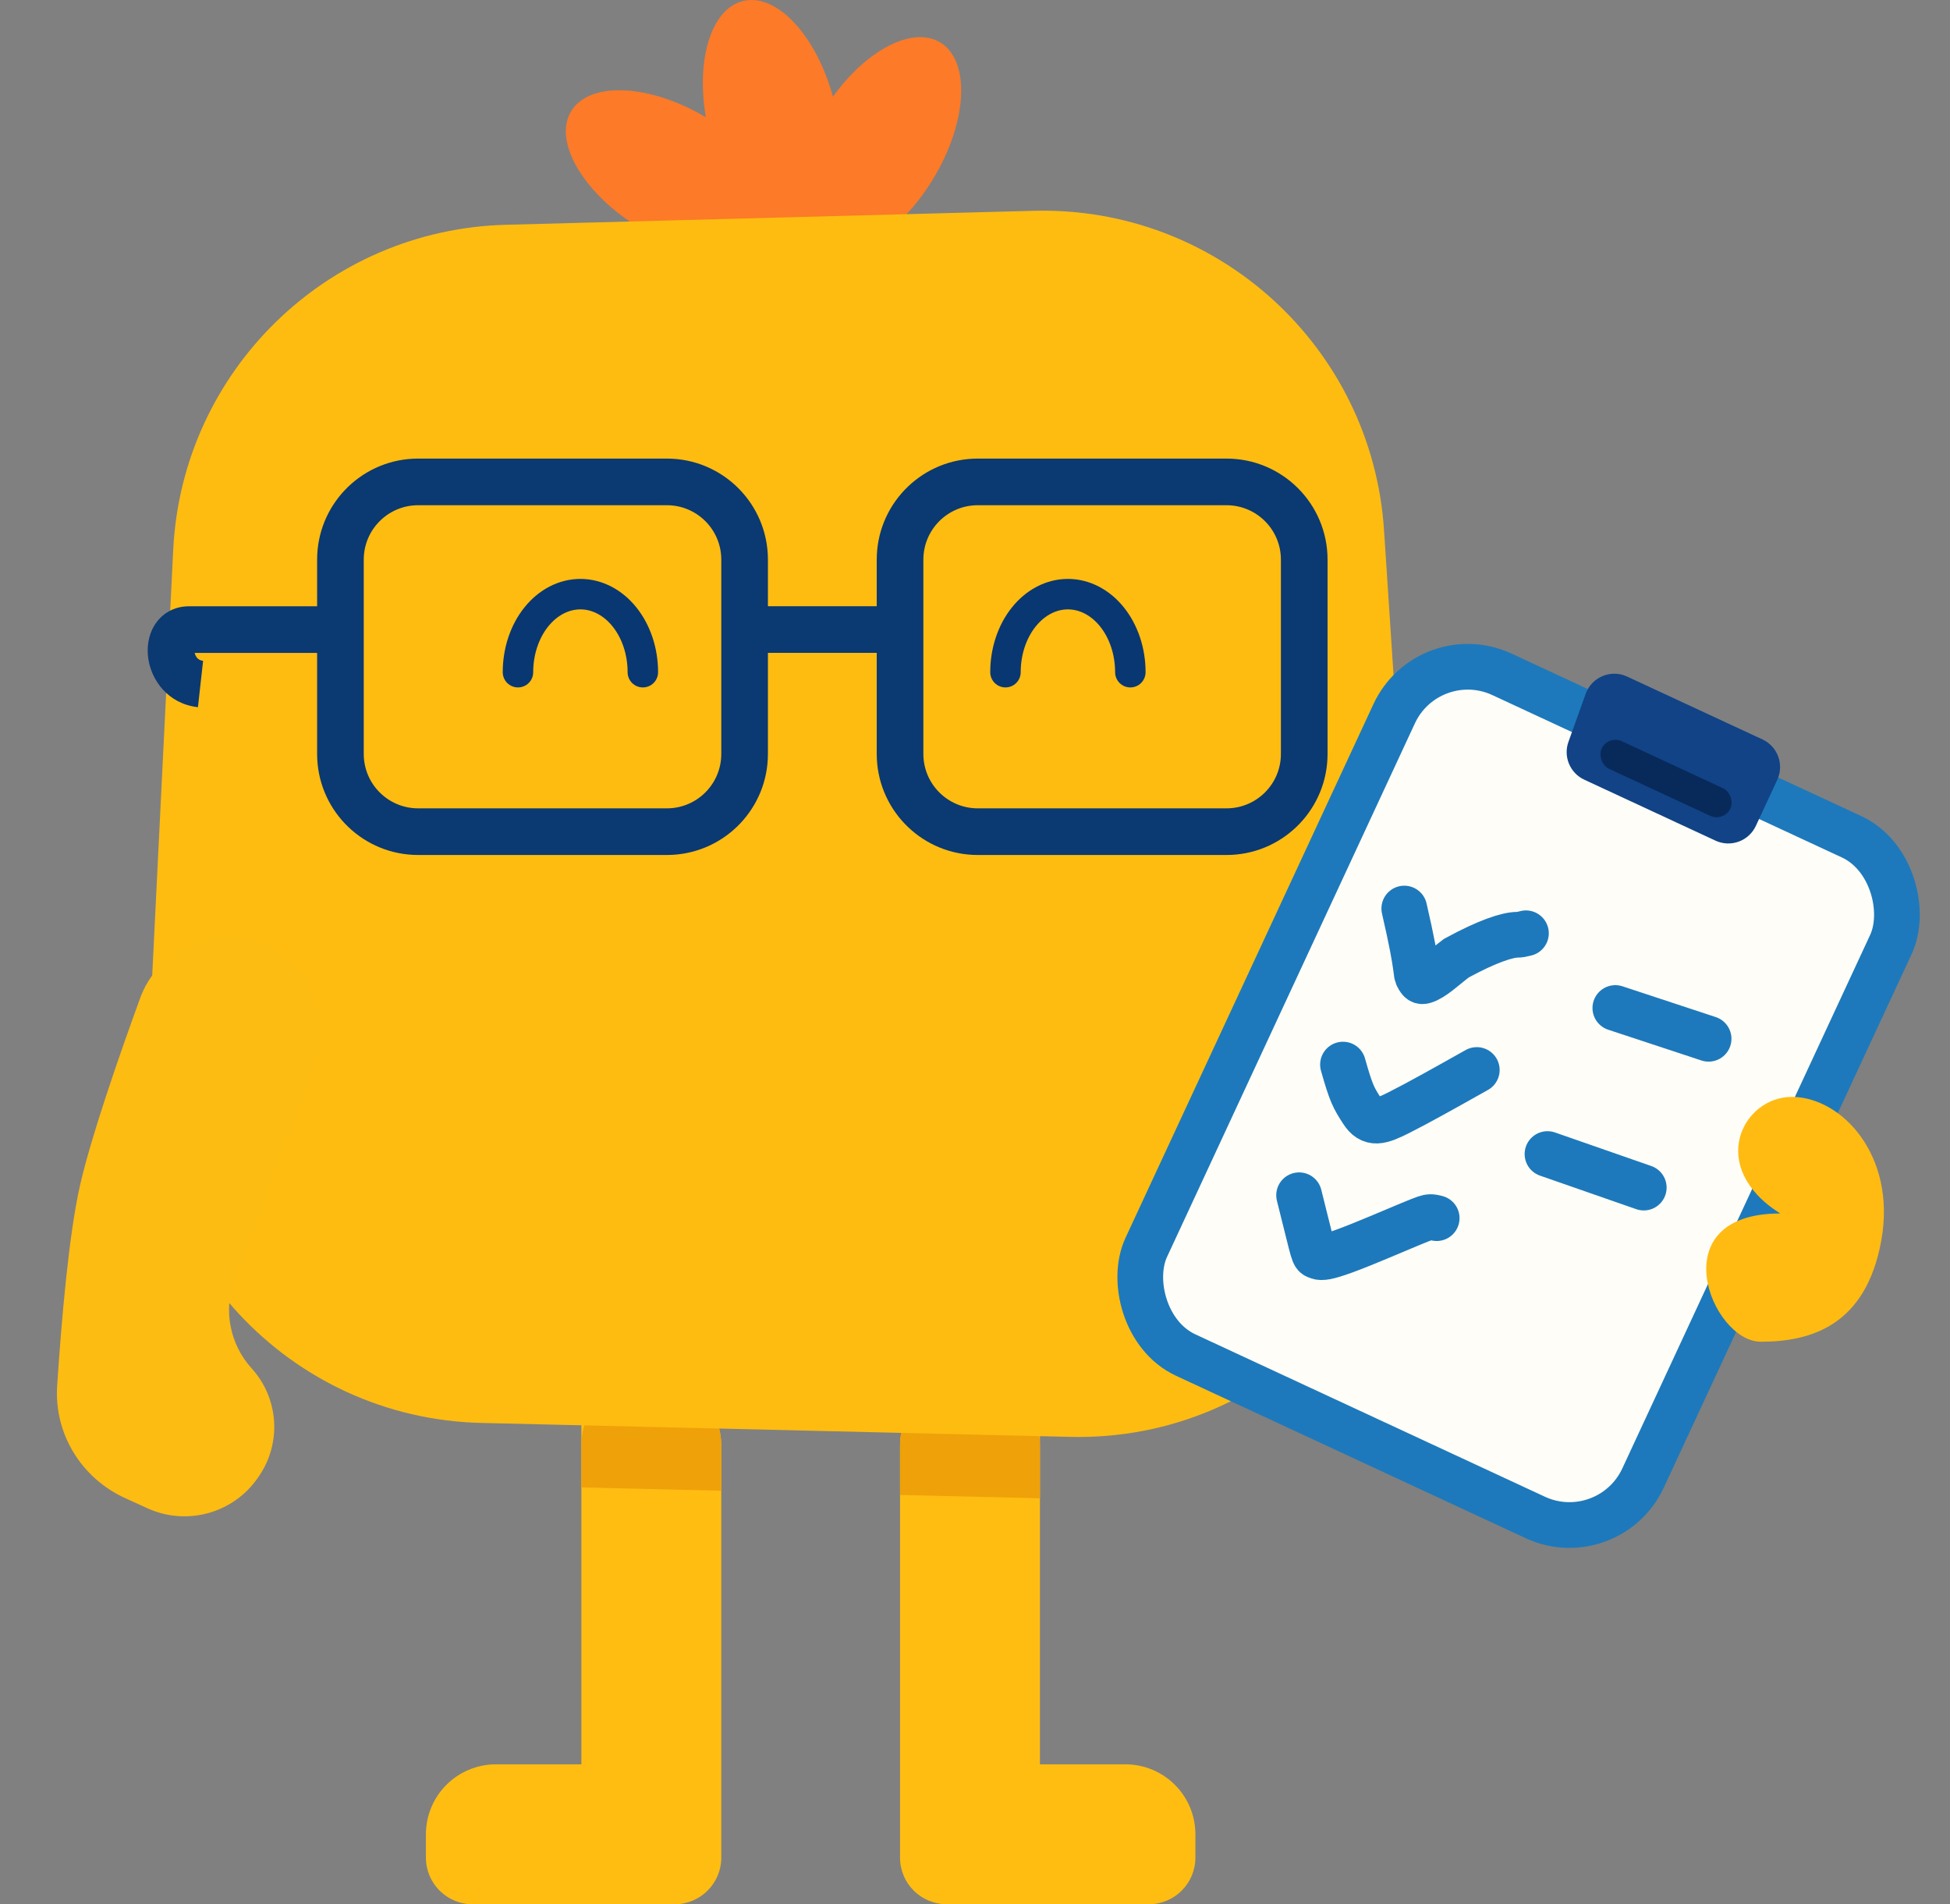
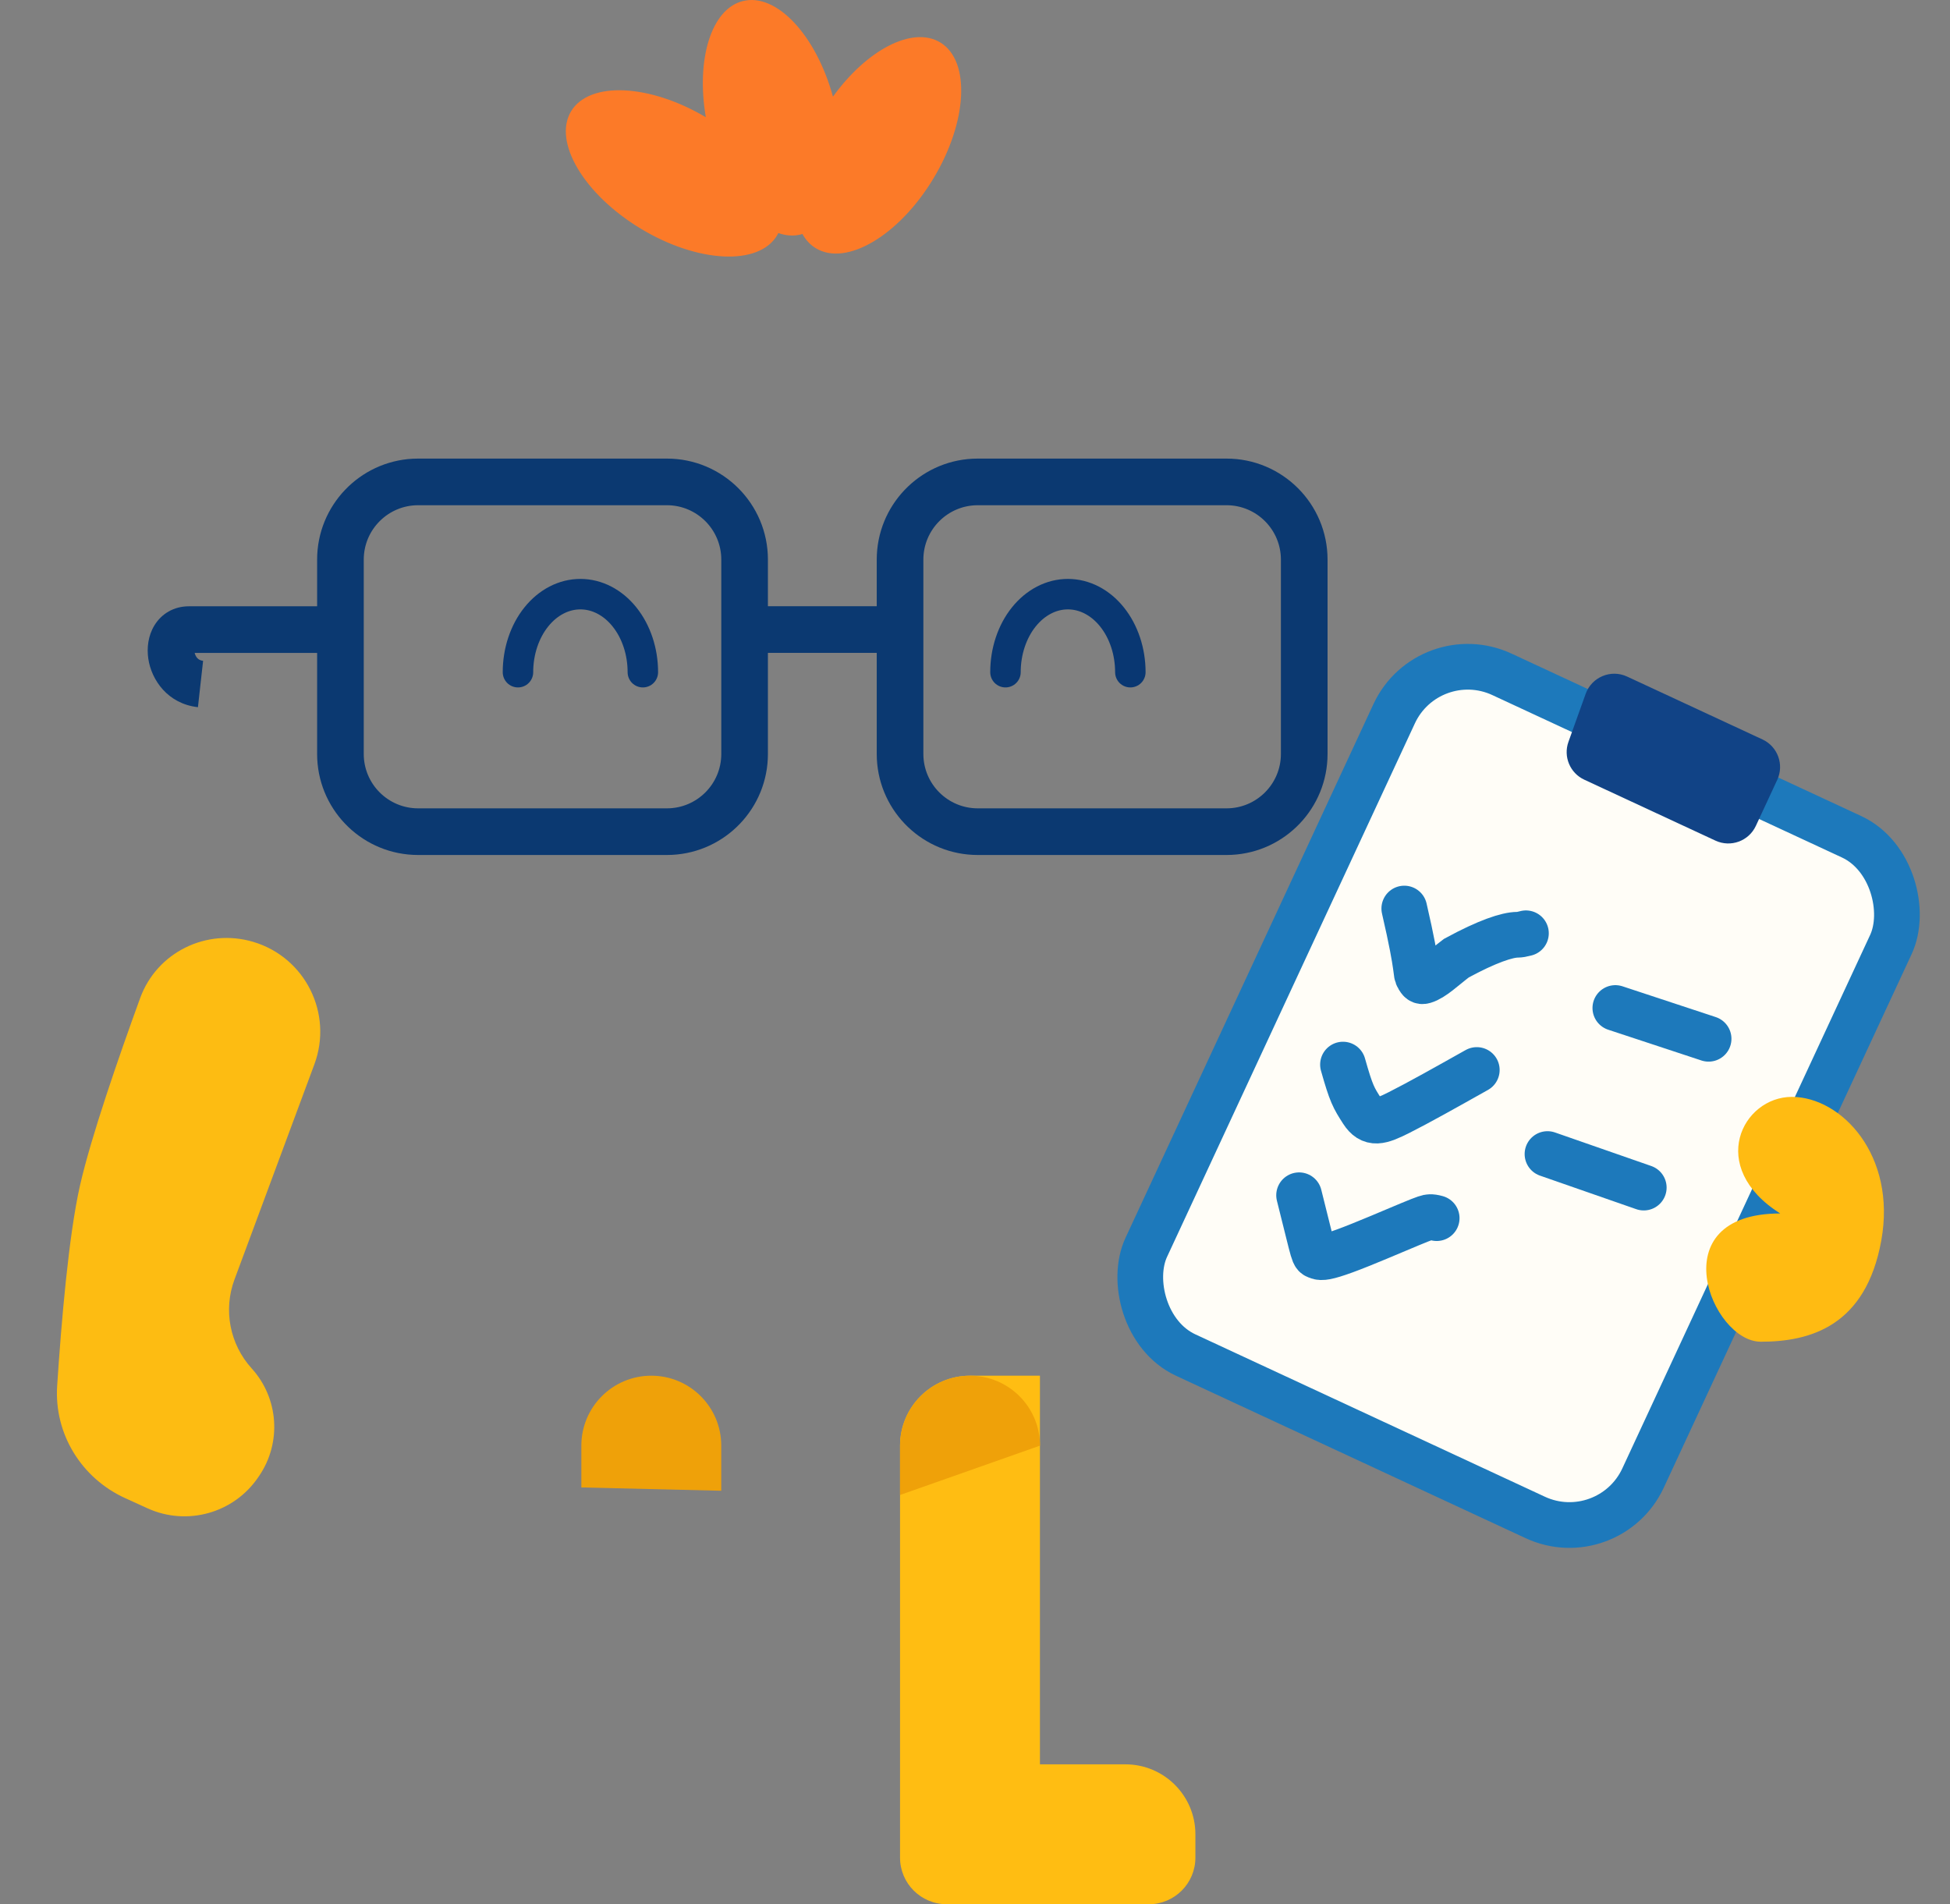
<svg xmlns="http://www.w3.org/2000/svg" width="128" height="125" viewBox="0 0 128 125" fill="none">
  <rect x="0" y="0" width="128" height="125" fill="#808080" stroke="none" />
-   <path d="M42.754 90.301C45.29 90.301 47.346 92.357 47.346 94.893V121.934C47.346 123.624 45.975 124.995 44.284 124.995H38.162V124.996H31.02C29.329 124.996 27.958 123.625 27.958 121.935V120.404C27.958 117.868 30.014 115.813 32.55 115.812H38.162V90.301H42.754Z" fill="#FFBD12" />
  <path d="M63.671 90.301C61.135 90.301 59.079 92.357 59.079 94.893V121.934C59.079 123.624 60.45 124.994 62.141 124.994H68.263V124.996H75.405C77.096 124.996 78.467 123.625 78.467 121.935V120.404C78.467 117.868 76.411 115.813 73.875 115.812H68.263V90.301H63.671Z" fill="#FFBD12" />
-   <path d="M63.673 90.301C66.209 90.301 68.265 92.357 68.265 94.893V98.348L59.081 98.131V94.893C59.081 92.357 61.137 90.301 63.673 90.301Z" fill="#EFA109" />
+   <path d="M63.673 90.301C66.209 90.301 68.265 92.357 68.265 94.893L59.081 98.131V94.893C59.081 92.357 61.137 90.301 63.673 90.301Z" fill="#EFA109" />
  <path d="M42.752 90.301C45.288 90.301 47.344 92.357 47.344 94.893V97.853L38.16 97.636V94.893C38.16 92.357 40.216 90.301 42.752 90.301Z" fill="#EFA109" />
  <path d="M48.769 0.068C50.973 -0.476 53.57 2.311 54.676 6.345C56.9 3.264 59.903 1.689 61.717 2.785C63.719 3.994 63.516 7.999 61.262 11.73C59.008 15.461 55.558 17.506 53.556 16.296C53.185 16.073 52.891 15.753 52.671 15.357C52.632 15.369 52.593 15.383 52.553 15.393C52.077 15.511 51.584 15.47 51.09 15.298C51.062 15.354 51.034 15.409 51.002 15.462C49.793 17.465 45.787 17.261 42.056 15.007C38.325 12.754 36.28 9.303 37.489 7.301C38.688 5.318 42.63 5.5 46.331 7.695C45.681 3.888 46.688 0.582 48.769 0.068Z" fill="#FC7A28" />
-   <path d="M11.37 36.09C11.949 24.366 21.463 15.066 33.198 14.755L67.855 13.837C79.908 13.518 90.061 22.777 90.85 34.808L93.186 70.405C94.05 83.564 83.438 94.629 70.254 94.317L31.595 93.402C18.975 93.104 9.082 82.462 9.704 69.853L11.37 36.09Z" fill="#FEBC11" />
  <path d="M9.199 65.517C10.295 62.505 13.554 60.91 16.625 61.825V61.825C20.035 62.841 21.874 66.528 20.636 69.863L15.392 83.987C14.648 85.989 15.083 88.238 16.518 89.82V89.82C18.291 91.772 18.498 94.684 17.018 96.868L16.956 96.959C15.354 99.325 12.279 100.189 9.68 99.004L8.215 98.337C5.344 97.029 3.546 94.117 3.752 90.969C4.026 86.784 4.509 81.081 5.253 77.807C5.973 74.64 7.77 69.444 9.199 65.517Z" fill="#FDBC12" />
  <path d="M97.255 64.923C97.967 64.353 98.875 64.085 99.783 64.177L102.677 64.47C105.733 64.779 107.825 67.7 107.135 70.693L105.557 77.532C105.007 79.916 102.842 81.575 100.397 81.484L96.202 81.329C93.238 81.219 90.992 78.615 91.32 75.667L92.233 67.452C92.371 66.207 93.608 65.395 94.806 65.763V65.763C95.437 65.957 96.124 65.827 96.641 65.414L97.255 64.923Z" fill="#FFBD14" />
  <path d="M43.775 30.102C47.438 30.102 50.407 33.071 50.407 36.734V39.793H57.55V36.734C57.55 33.186 60.337 30.288 63.841 30.11L64.183 30.102H80.509C84.172 30.102 87.142 33.071 87.142 36.734V49.489C87.142 53.038 84.355 55.935 80.851 56.113L80.509 56.122H64.183L63.841 56.113C60.337 55.935 57.55 53.038 57.55 49.489V42.855H50.407V49.489C50.407 53.038 47.621 55.935 44.116 56.113L43.775 56.122H27.448L27.107 56.113C23.602 55.935 20.816 53.038 20.816 49.489V42.857H12.778C12.809 42.987 12.87 43.108 12.95 43.196C13.03 43.282 13.141 43.356 13.332 43.377L13.162 44.898L12.993 46.42C11.007 46.199 9.941 44.631 9.735 43.241C9.633 42.549 9.713 41.745 10.133 41.055C10.593 40.297 11.4 39.797 12.398 39.797H20.816V36.734C20.816 33.186 23.602 30.288 27.107 30.11L27.448 30.102H43.775ZM27.448 33.163C25.476 33.163 23.877 34.762 23.877 36.734V49.489C23.877 51.462 25.476 53.06 27.448 53.06H43.775C45.747 53.06 47.346 51.462 47.346 49.489V36.734C47.346 34.762 45.747 33.163 43.775 33.163H27.448ZM64.183 33.163C62.21 33.163 60.611 34.762 60.611 36.734V49.489C60.611 51.462 62.21 53.06 64.183 53.06H80.509C82.481 53.06 84.08 51.462 84.08 49.489V36.734C84.08 34.762 82.481 33.163 80.509 33.163H64.183Z" fill="#0B3971" />
  <rect x="93.758" y="42.02" width="35.953" height="49.269" rx="5.326" transform="rotate(24.917 93.758 42.02)" fill="#FFFDF7" stroke="#1D79BB" stroke-width="3" />
  <path d="M104.083 45.547C104.48 44.441 105.74 43.915 106.805 44.41L115.69 48.537C116.69 49.002 117.125 50.19 116.66 51.19L115.257 54.209C114.793 55.21 113.605 55.644 112.604 55.179L103.994 51.179C103.057 50.744 102.606 49.666 102.955 48.694L104.083 45.547Z" fill="#114386" />
-   <rect x="105.554" y="48.234" width="9.321" height="1.997" rx="0.999" transform="rotate(24.917 105.554 48.234)" fill="#082A5A" />
  <path d="M92.179 59.637C93.186 63.987 92.868 63.793 93.101 64.175C93.203 64.341 93.269 64.45 93.473 64.39C94.064 64.218 94.751 63.537 95.598 62.893C97.644 61.781 98.939 61.361 99.608 61.357C99.768 61.353 99.893 61.333 100.164 61.261" stroke="#1D79BB" stroke-width="3" stroke-linecap="round" />
  <path d="M106.033 66.166L112.154 68.186" stroke="#1D79BB" stroke-width="3" stroke-linecap="round" />
  <path d="M88.155 69.88C88.698 71.802 88.848 72.052 89.424 72.947C90.001 73.842 90.594 73.652 91.846 73.022C93.097 72.393 94.989 71.33 96.938 70.235" stroke="#1D79BB" stroke-width="3" stroke-linecap="round" />
  <path d="M101.579 75.752L107.898 77.954" stroke="#1D79BB" stroke-width="3" stroke-linecap="round" />
  <path d="M85.274 78.457C86.341 82.68 86.176 82.341 86.521 82.482C86.74 82.572 87.099 82.538 88.274 82.11C89.448 81.683 91.44 80.822 92.529 80.369C93.618 79.916 93.743 79.896 93.863 79.893C93.983 79.889 94.094 79.902 94.305 79.96" stroke="#1D79BB" stroke-width="3" stroke-linecap="round" />
  <path d="M123.488 81.439C122.467 87.051 118.82 88.071 115.58 88.071C112.339 88.071 108.947 79.653 116.855 79.653C112.008 76.592 114.38 72 117.62 72C120.861 72 124.508 75.826 123.488 81.439Z" fill="#FFBB12" />
  <path d="M74.197 44.123C74.197 42.764 73.765 41.461 72.996 40.501C72.228 39.54 71.185 39 70.098 39C69.011 39 67.969 39.54 67.2 40.501C66.432 41.461 66 42.764 66 44.123" stroke="#093772" stroke-width="2" stroke-linecap="round" stroke-linejoin="round" />
  <path d="M42.197 44.123C42.197 42.764 41.765 41.461 40.996 40.501C40.228 39.54 39.185 39 38.098 39C37.011 39 35.969 39.54 35.2 40.501C34.432 41.461 34 42.764 34 44.123" stroke="#093772" stroke-width="2" stroke-linecap="round" stroke-linejoin="round" />
</svg>